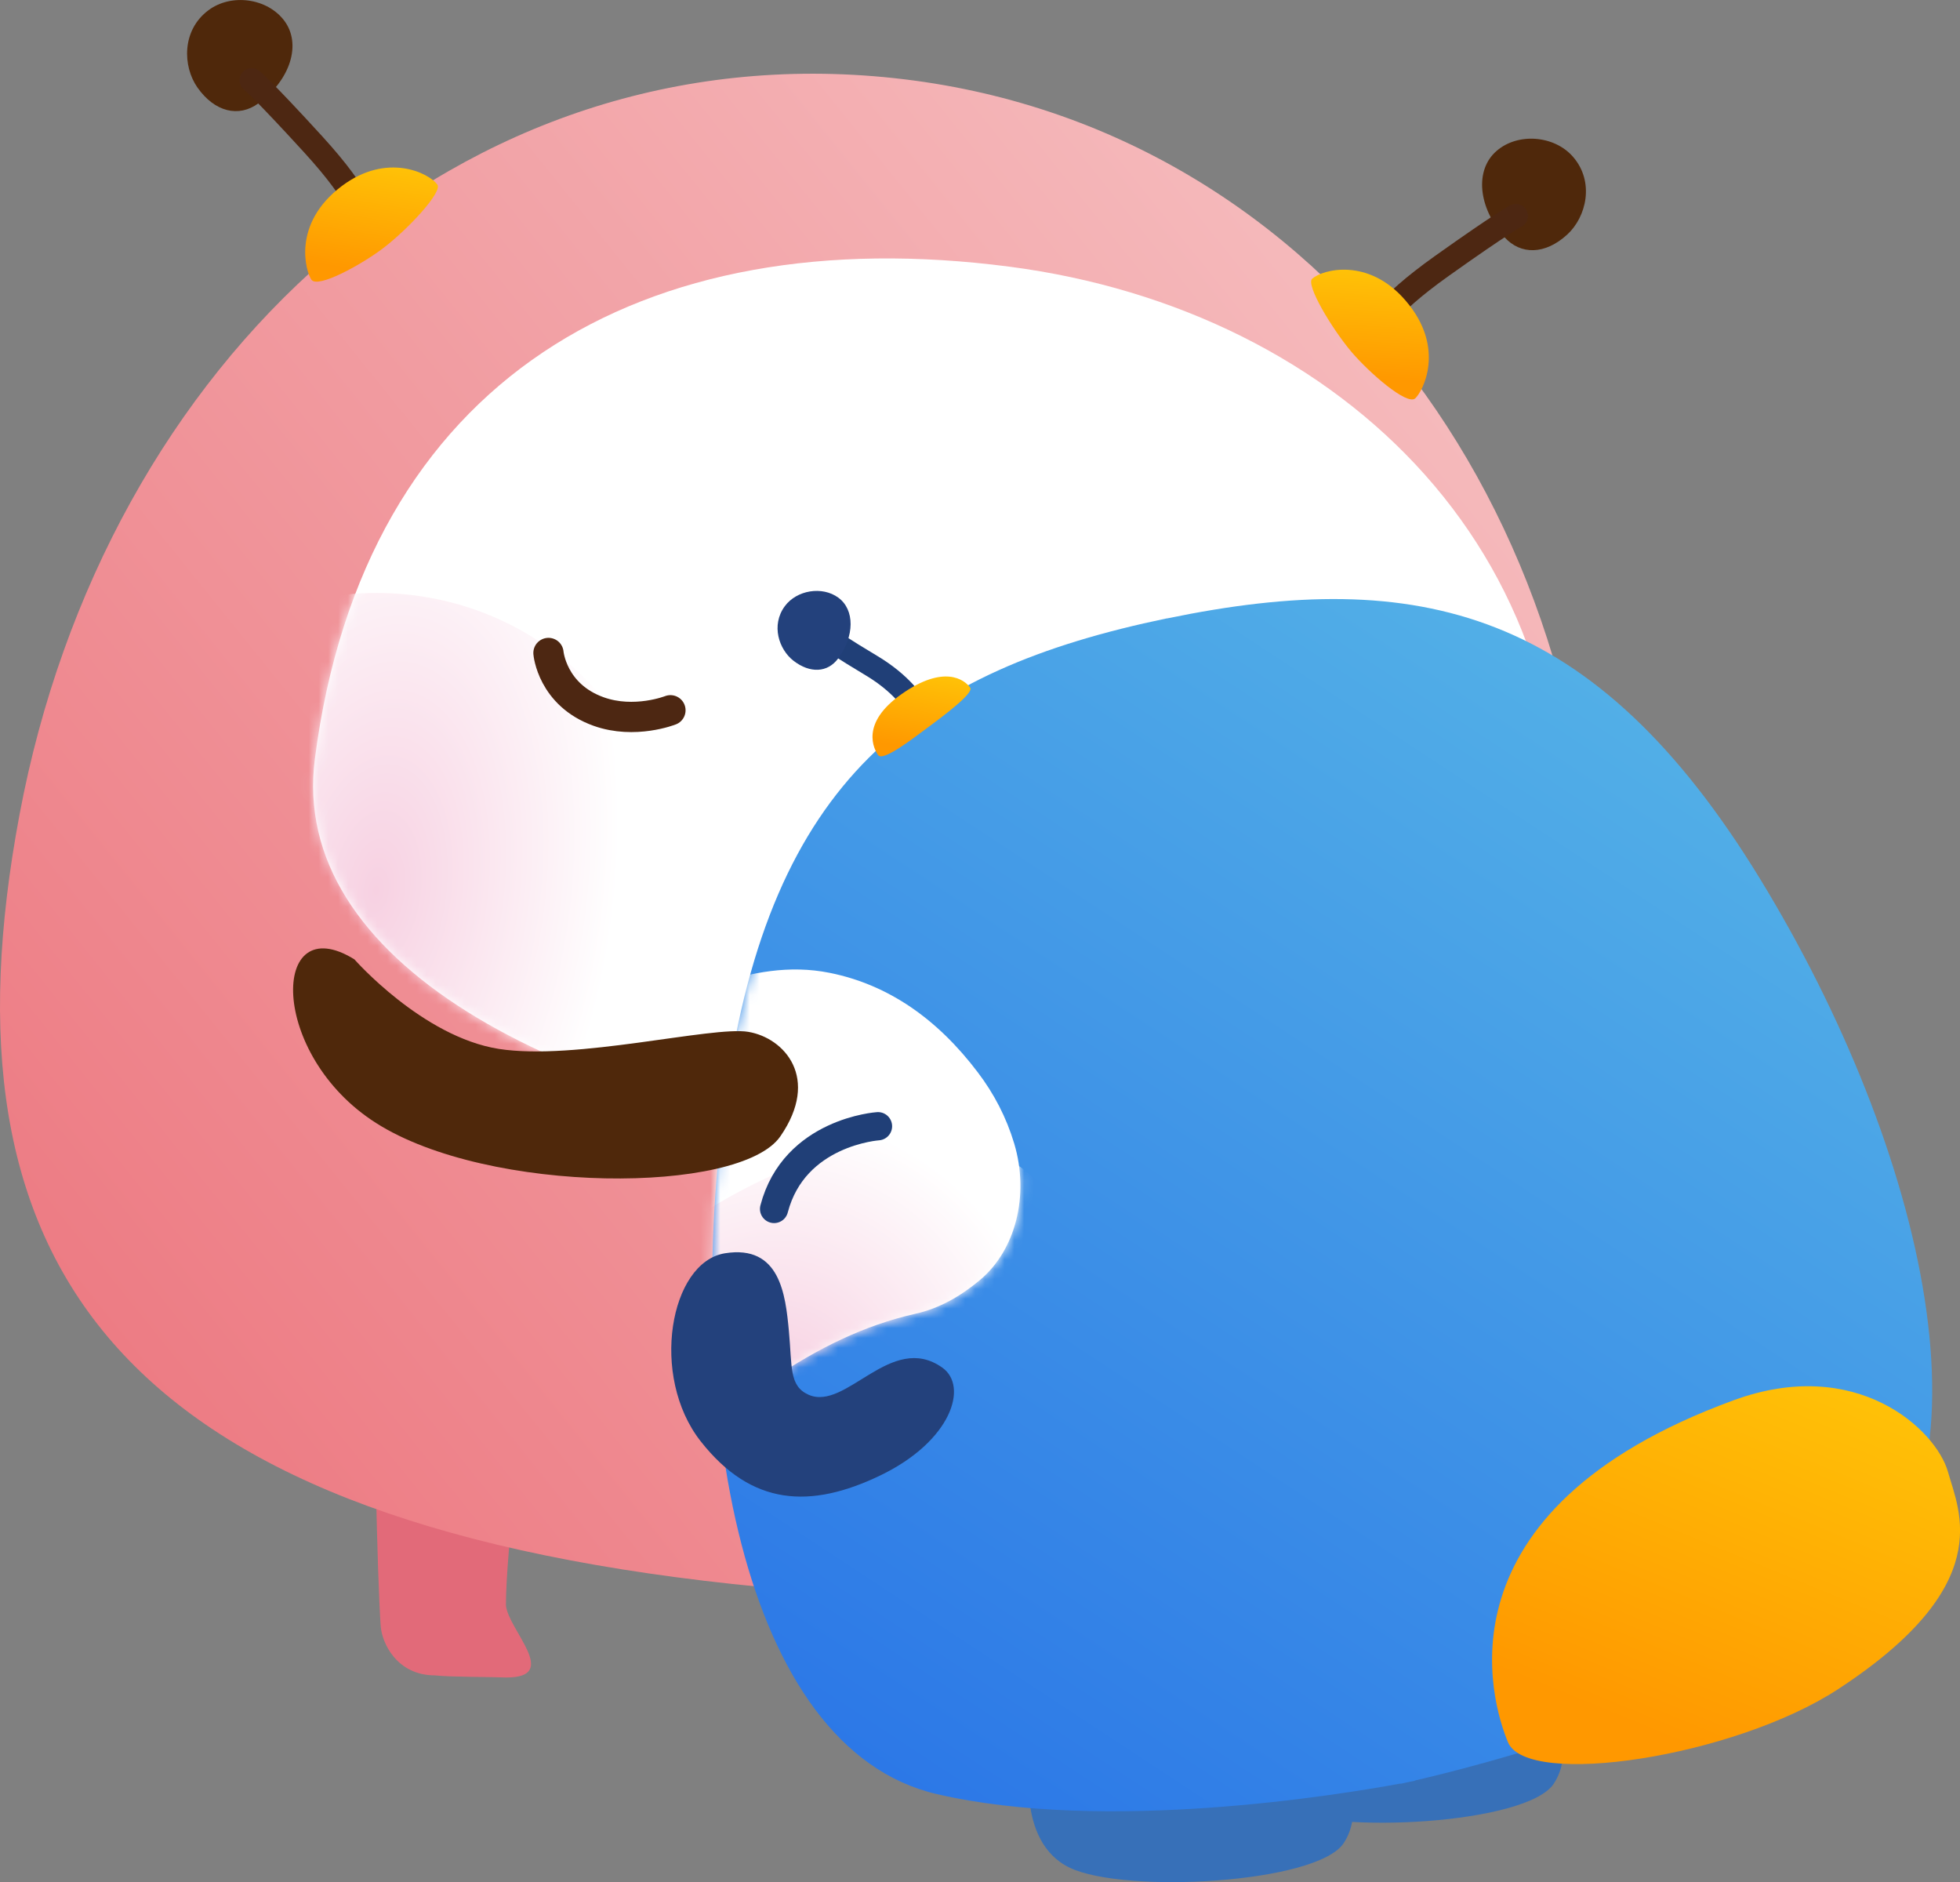
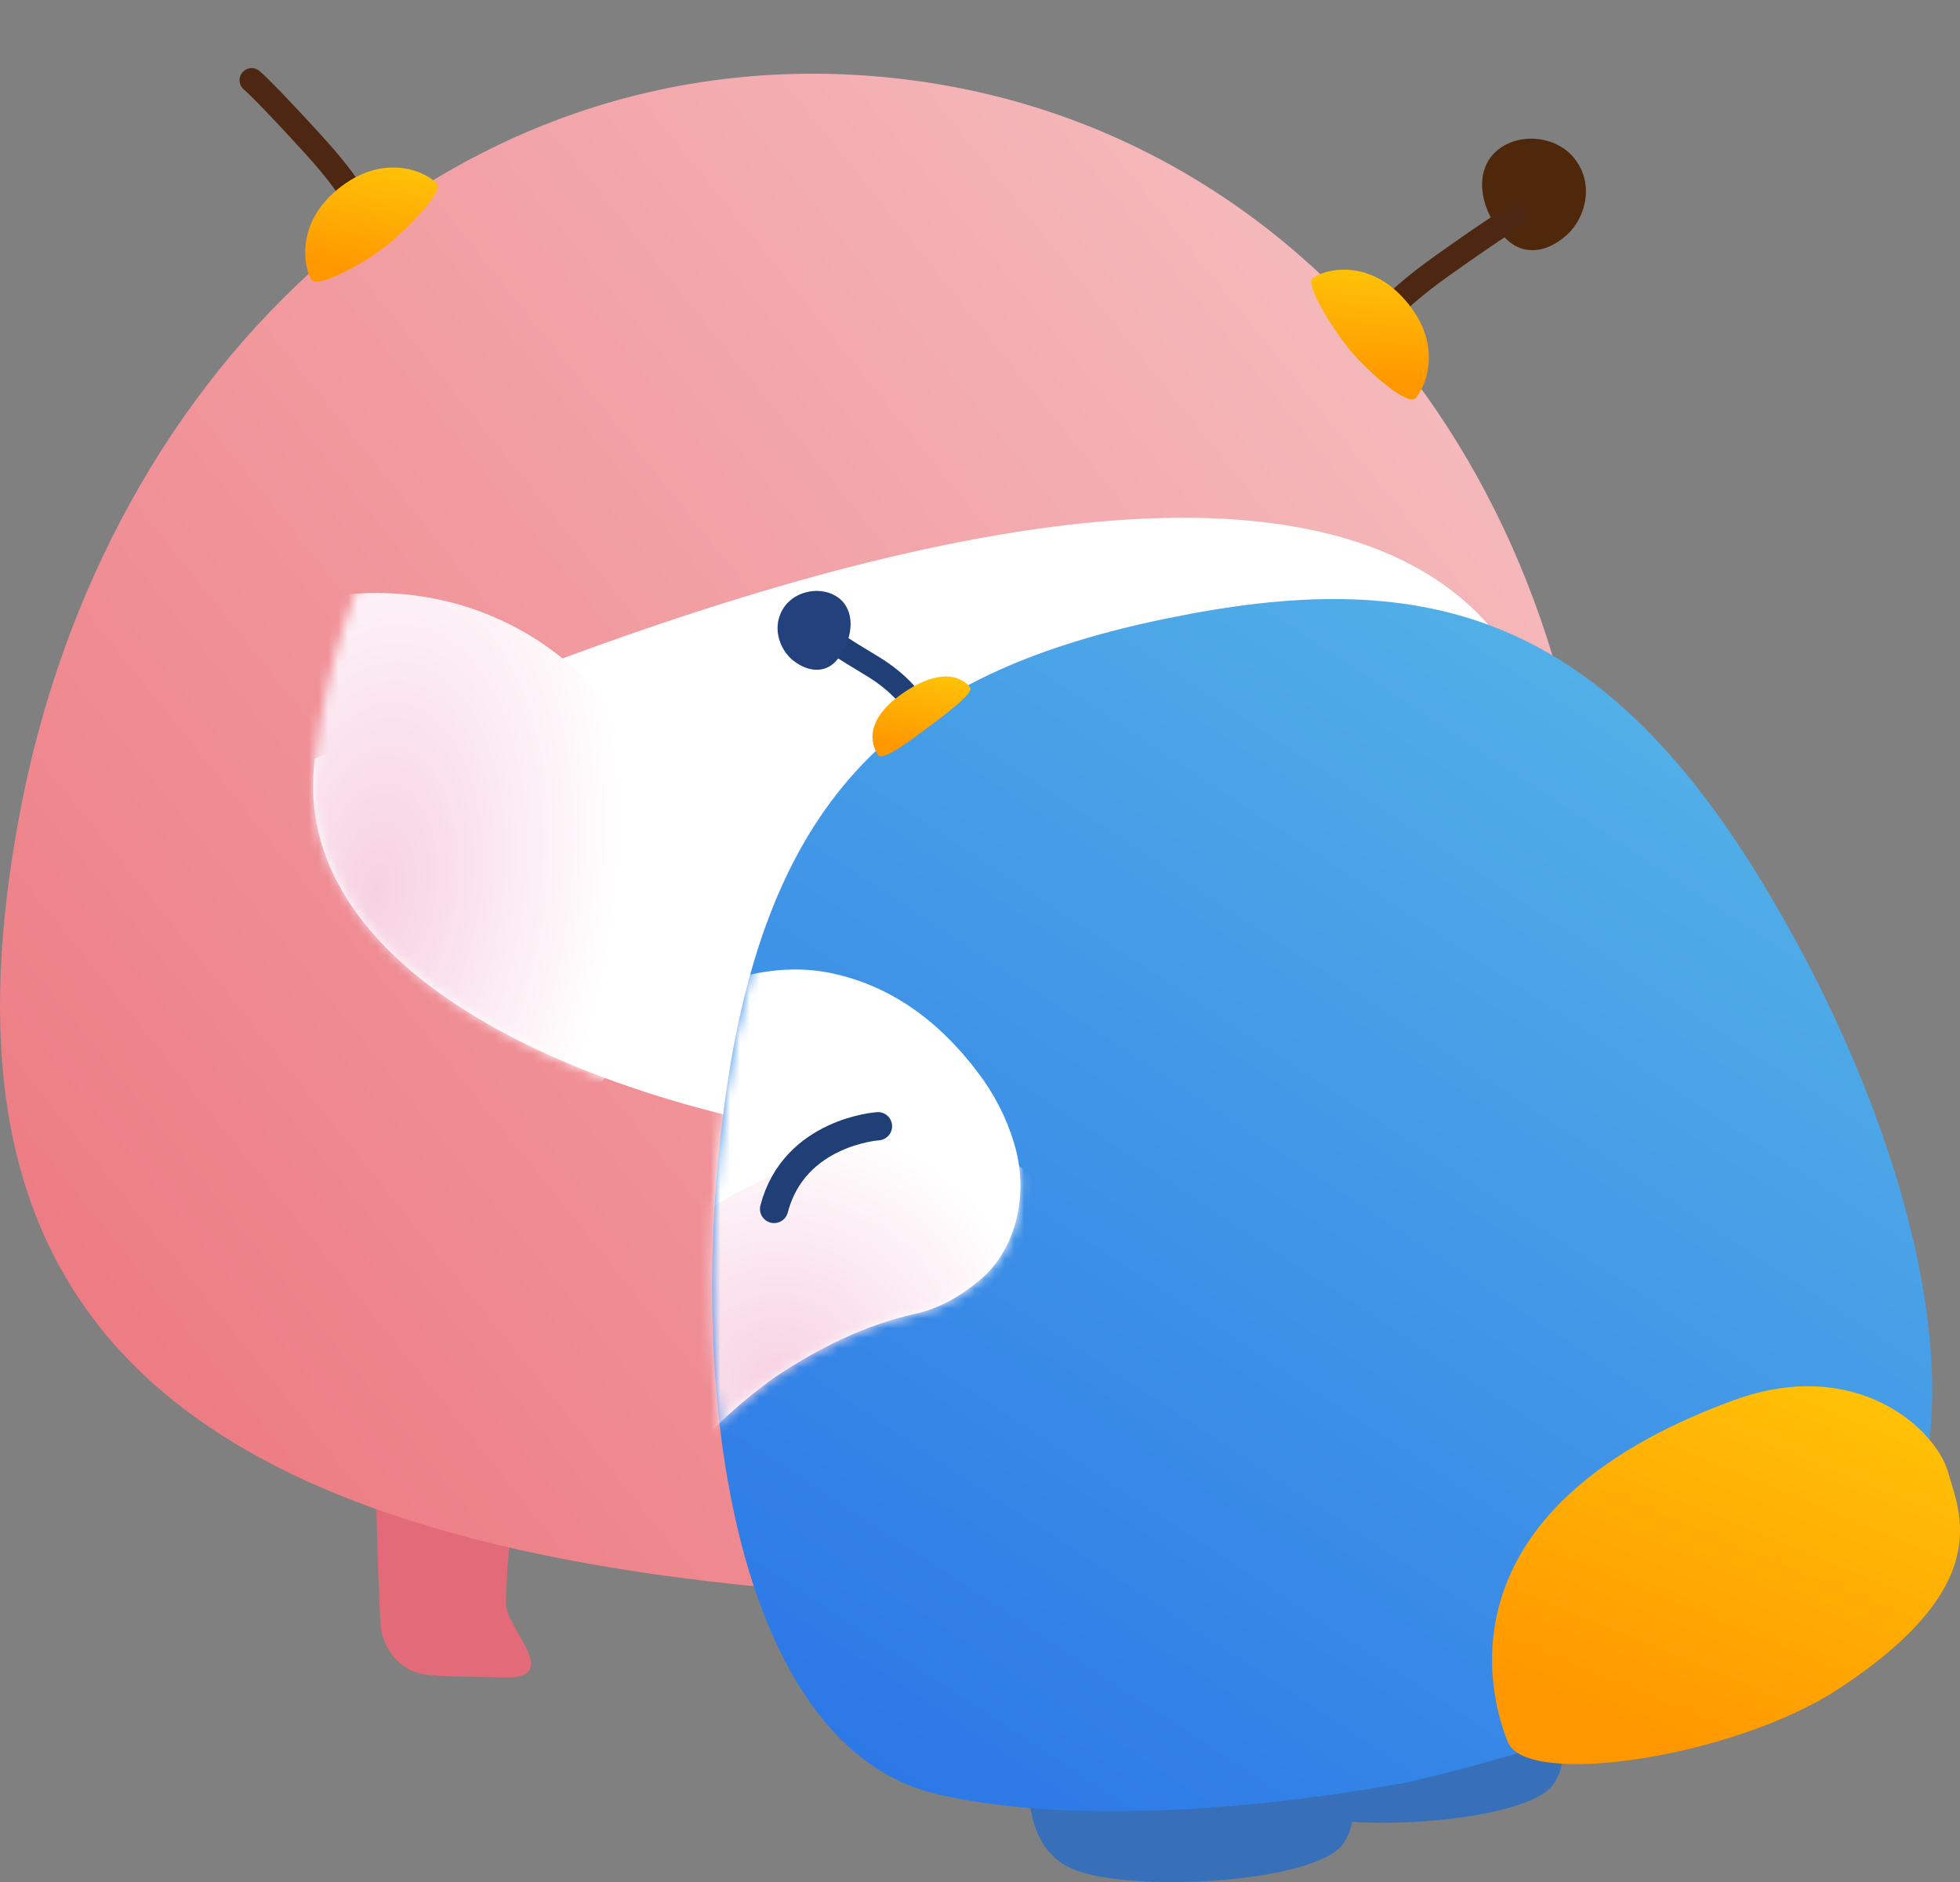
<svg xmlns="http://www.w3.org/2000/svg" width="200" height="192" viewBox="0 0 200 192" fill="none">
  <rect x="0" y="0" width="200" height="192" fill="#808080" stroke="none" />
  <g clip-path="url(#clip0_0_4126)">
    <path d="M157 82.813C157.401 83.254 178.246 107.528 182.546 110.363C186.366 112.891 191.293 115.125 187.407 120.18C183.201 125.65 174.494 120.341 172.037 118.281C165.467 112.731 155.946 100.266 154.677 95.785C153.422 91.305 154.076 79.549 157 82.813Z" fill="#4F280B" />
    <path d="M111.998 137.273C112.666 130.291 128.33 131.95 127.822 138.423C127.128 144.401 125.325 158.137 125.325 163.767C125.539 166.268 130.947 171.136 125.379 171.136C123.87 171.069 119.596 171.096 118.101 170.922C114.188 170.922 112.666 167.619 112.546 165.88C112.198 161.052 111.784 142.141 111.998 137.273Z" fill="#E26A79" />
    <path d="M38.298 137.273C38.966 130.291 54.63 131.95 54.123 138.423C53.428 144.401 51.626 158.137 51.626 163.767C51.839 166.268 57.248 171.136 51.679 171.136C50.17 171.069 45.897 171.096 44.401 170.922C40.489 170.922 38.966 167.619 38.846 165.88C38.499 161.052 38.072 142.141 38.298 137.273Z" fill="#E26A79" />
    <path d="M162.543 100.36C160.513 146.836 141.217 168.729 74.781 161.601C11.618 154.807 -6.583 128.834 1.99 83.121C10.67 36.793 46.899 3.21 91.233 7.971C135.568 12.732 164.559 54.192 162.543 100.36Z" fill="url(#paint0_linear_0_4126)" />
-     <path d="M29.018 2.126C30.781 4.494 29.646 8.145 26.374 10.539C24.371 12.01 21.914 11.435 20.151 8.934C18.629 6.767 18.535 3.076 21.273 1.043C23.596 -0.696 27.282 -0.201 29.018 2.126Z" fill="#4F280B" />
    <path d="M25.68 8.185C25.68 8.185 26.775 9.054 31.956 14.725C37.137 20.395 37.004 22.201 37.004 22.201" stroke="#4D2712" stroke-width="2.471" stroke-miterlimit="10" stroke-linecap="round" stroke-linejoin="round" />
    <path d="M39.153 25.277C36.937 26.976 32.436 29.45 31.782 28.541C31.221 27.765 29.726 22.857 34.88 18.978C39.514 15.501 43.787 17.667 44.628 18.831C45.176 19.58 41.637 23.378 39.153 25.277Z" fill="url(#paint1_linear_0_4126)" />
    <path d="M160.499 15.982C162.743 18.55 161.875 22.134 159.925 23.926C157.668 25.999 155.158 26.026 153.502 24.18C150.818 21.144 150.471 17.346 152.701 15.407C154.877 13.508 158.59 13.802 160.499 15.982Z" fill="#4F280B" />
    <path d="M154.677 22.04C154.677 22.04 153.422 22.655 147.159 27.109C140.896 31.562 140.642 33.341 140.642 33.341" stroke="#4D2712" stroke-width="2.471" stroke-miterlimit="10" stroke-linecap="round" stroke-linejoin="round" />
    <path d="M137.891 35.883C139.694 38.009 143.567 41.393 144.408 40.644C145.129 40.002 147.626 35.522 143.406 30.64C139.627 26.253 134.98 27.47 133.898 28.433C133.217 29.035 135.875 33.489 137.891 35.883Z" fill="url(#paint2_linear_0_4126)" />
-     <path d="M32.129 77.41C37.15 38.625 65.594 22.335 102.984 27.203C137.063 31.63 163.464 57.202 158.71 93.86C156.052 114.403 126.314 121.518 91.353 116.984C56.42 112.437 29.472 97.953 32.129 77.41Z" fill="white" />
+     <path d="M32.129 77.41C137.063 31.63 163.464 57.202 158.71 93.86C156.052 114.403 126.314 121.518 91.353 116.984C56.42 112.437 29.472 97.953 32.129 77.41Z" fill="white" />
    <mask id="mask0_0_4126" style="mask-type:luminance" maskUnits="userSpaceOnUse" x="31" y="26" width="129" height="93">
      <path d="M32.129 77.41C37.15 38.625 65.594 22.335 102.984 27.203C137.063 31.63 163.464 57.202 158.71 93.86C156.052 114.403 126.314 121.518 91.353 116.984C56.42 112.437 29.472 97.953 32.129 77.41Z" fill="white" />
    </mask>
    <g mask="url(#mask0_0_4126)">
      <path d="M8.48 86.812C6.343 103.356 18.027 118.509 34.573 120.662C51.132 122.815 66.288 111.14 68.425 94.596C70.561 78.052 58.89 62.885 42.331 60.746C25.773 58.606 10.616 70.255 8.48 86.812Z" fill="url(#paint3_radial_0_4126)" />
    </g>
    <mask id="mask1_0_4126" style="mask-type:luminance" maskUnits="userSpaceOnUse" x="31" y="26" width="129" height="93">
      <path d="M32.129 77.41C37.15 38.625 65.594 22.335 102.984 27.203C137.063 31.63 163.464 57.202 158.71 93.86C156.052 114.403 126.314 121.518 91.353 116.984C56.42 112.437 29.472 97.953 32.129 77.41Z" fill="white" />
    </mask>
    <g mask="url(#mask1_0_4126)">
      <path d="M119.356 101.203C117.219 117.747 128.904 132.9 145.449 135.053C162.008 137.206 177.165 125.531 179.301 108.987C181.438 92.443 169.753 77.29 153.208 75.137C136.663 72.984 121.493 84.659 119.356 101.203Z" fill="url(#paint4_radial_0_4126)" />
    </g>
-     <path d="M55.966 66.616C55.966 66.616 56.326 70.896 61.094 72.594C64.766 73.905 68.412 72.461 68.412 72.461" stroke="#4D2712" stroke-width="3.088" stroke-miterlimit="10" stroke-linecap="round" stroke-linejoin="round" />
    <path d="M141.297 72.06C141.297 72.06 139.801 76.085 134.767 76.446C130.867 76.727 127.756 74.36 127.756 74.36" stroke="#4D2712" stroke-width="3.088" stroke-miterlimit="10" stroke-linecap="round" stroke-linejoin="round" />
    <path d="M126.781 172.594C126.501 173.062 125.005 181.809 130.587 184.484C136.169 187.158 155.826 186.102 158.55 181.969C161.287 177.837 157.869 170.681 151.9 171.671C145.931 172.661 138.586 175.737 138.506 173.905C138.426 172.072 130.013 167.338 126.781 172.594Z" fill="#3770B8" />
    <path d="M105.348 178.653C105.068 179.121 103.572 187.867 109.154 190.542C114.736 193.217 134.393 192.16 137.117 188.028C139.854 183.895 136.436 176.74 130.467 177.73C124.497 178.719 117.153 181.795 117.073 179.963C116.993 178.131 108.58 173.396 105.348 178.653Z" fill="#3770B8" />
    <path d="M179.582 89.634C162.743 62.096 144.768 57.776 119.116 63.086C119.102 63.086 119.102 63.086 119.089 63.086C119.076 63.086 119.076 63.086 119.062 63.086C93.423 68.409 78.627 79.523 74.087 111.5C69.546 143.492 75.649 178.385 95.573 183.026C112.813 187.038 136.77 183.093 142.899 181.956V181.983C142.899 181.983 143.153 181.929 143.633 181.822C144.114 181.728 144.368 181.675 144.368 181.675V181.648C150.444 180.244 173.987 174.346 188.222 163.807C204.674 151.636 196.434 117.184 179.582 89.634Z" fill="url(#paint5_linear_0_4126)" />
    <path d="M187.501 172.366C176.911 179.254 155.839 182.45 153.876 177.743C152.193 173.704 146.091 154.11 176.911 142.849C189.45 138.262 197.543 145.832 198.771 150.152C199.92 154.258 203.792 161.747 187.501 172.366Z" fill="url(#paint6_linear_0_4126)" />
    <path d="M84.983 65.426C84.983 65.426 85.785 66.028 88.936 67.913C92.088 69.799 93.263 71.805 93.263 71.805" stroke="#203F77" stroke-width="2.307" stroke-miterlimit="10" stroke-linecap="round" stroke-linejoin="round" />
    <path d="M94.518 74.333C92.902 75.537 90.071 77.704 89.604 77.035C89.203 76.46 87.721 73.812 92.008 70.803C96.294 67.793 98.404 69.305 99.005 70.161C99.379 70.709 96.334 72.996 94.518 74.333Z" fill="url(#paint7_linear_0_4126)" />
    <path d="M85.544 60.973C87.227 62.203 87.214 64.905 85.504 67.205C84.45 68.609 82.674 68.73 80.964 67.406C79.482 66.255 78.654 63.781 80.083 61.842C81.298 60.197 83.902 59.769 85.544 60.973Z" fill="#23417C" />
    <mask id="mask2_0_4126" style="mask-type:luminance" maskUnits="userSpaceOnUse" x="72" y="61" width="126" height="124">
      <path d="M179.542 89.754C162.703 62.217 144.715 57.91 119.076 63.206C119.062 63.206 119.062 63.206 119.049 63.206C119.036 63.206 119.036 63.206 119.022 63.206C93.383 68.529 78.587 79.643 74.047 111.621C69.506 143.612 75.609 178.505 95.533 183.146C112.773 187.158 136.73 183.213 142.859 182.076V182.103C142.859 182.103 143.113 182.049 143.593 181.942C144.074 181.849 144.328 181.795 144.328 181.795V181.769C150.404 180.364 173.947 174.466 188.182 163.927C204.634 151.757 196.394 117.305 179.542 89.754Z" fill="white" />
    </mask>
    <g mask="url(#mask2_0_4126)">
      <path d="M43.72 148.681C40.662 142.528 39.607 136.243 40.929 129.903C41.837 125.543 44.041 122.053 46.605 118.869C50.103 114.523 54.257 111.046 58.703 107.956C63.123 104.84 67.771 102.138 72.898 100.44C76.651 99.196 80.537 98.42 84.663 99.249C90.659 100.453 95.667 103.971 99.766 109.387C101.436 111.581 102.691 114.001 103.492 116.663C105.068 121.959 103.626 127.563 99.98 130.599C98.03 132.23 95.88 133.474 93.437 134.022C88.108 135.213 83.381 137.62 78.921 140.603C74.581 143.786 70.642 147.463 67.504 152.211C66.061 154.378 64.138 155.996 61.962 157.267C57.902 159.621 52.48 158.832 48.541 155.194C46.538 153.375 44.962 151.182 43.72 148.681Z" fill="white" />
      <mask id="mask3_0_4126" style="mask-type:luminance" maskUnits="userSpaceOnUse" x="40" y="98" width="65" height="61">
        <path d="M43.72 148.681C40.662 142.528 39.607 136.243 40.929 129.903C41.837 125.543 44.041 122.053 46.605 118.869C50.103 114.523 54.257 111.046 58.703 107.956C63.123 104.84 67.771 102.138 72.898 100.44C76.651 99.196 80.537 98.42 84.663 99.249C90.659 100.453 95.667 103.971 99.766 109.387C101.436 111.581 102.691 114.001 103.492 116.663C105.068 121.959 103.626 127.563 99.98 130.599C98.03 132.23 95.88 133.474 93.437 134.022C88.108 135.213 83.381 137.62 78.921 140.603C74.581 143.786 70.642 147.463 67.504 152.211C66.061 154.378 64.138 155.996 61.962 157.267C57.902 159.621 52.48 158.832 48.541 155.194C46.538 153.375 44.962 151.182 43.72 148.681Z" fill="white" />
      </mask>
      <g mask="url(#mask3_0_4126)">
        <path d="M52.066 160.784C46.498 151.797 54.31 135.868 69.493 125.222C84.676 114.576 101.502 113.226 107.071 122.213C112.639 131.201 104.827 147.129 89.644 157.775C74.461 168.421 57.622 169.772 52.066 160.784Z" fill="url(#paint8_radial_0_4126)" />
      </g>
    </g>
-     <path d="M82.5 142.288C80.497 141.392 80.844 139.426 80.497 135.761C80.149 132.097 79.602 126.961 73.98 127.857C68.358 128.753 66.275 140.389 71.496 147.036C76.717 153.683 82.727 153.923 89.791 150.54C97.095 147.036 98.845 141.418 96.147 139.519C90.926 135.828 86.346 144 82.5 142.288Z" fill="#23417C" />
    <path d="M89.591 114.897C89.591 114.897 81.044 115.459 78.988 123.337" stroke="#203F77" stroke-width="2.883" stroke-miterlimit="10" stroke-linecap="round" stroke-linejoin="round" />
-     <path d="M36.162 97.872C36.162 97.872 43.106 105.776 50.892 107.007C58.677 108.237 72.672 104.653 76.357 105.268C80.043 105.883 83.729 109.989 79.629 115.927C75.529 121.866 49.837 121.879 38.366 114.563C27.402 107.595 27.562 92.549 36.162 97.872Z" fill="#4F280B" />
  </g>
  <defs>
    <linearGradient id="paint0_linear_0_4126" x1="18.068" y1="145.19" x2="146.725" y2="41.606" gradientUnits="userSpaceOnUse">
      <stop stop-color="#ED7C84" />
      <stop offset="1" stop-color="#F5B9BB" />
    </linearGradient>
    <linearGradient id="paint1_linear_0_4126" x1="36.679" y1="29.564" x2="38.706" y2="16.874" gradientUnits="userSpaceOnUse">
      <stop offset="0.15" stop-color="#FF9800" />
      <stop offset="1" stop-color="#FFC107" />
    </linearGradient>
    <linearGradient id="paint2_linear_0_4126" x1="138.966" y1="40.608" x2="139.679" y2="27.777" gradientUnits="userSpaceOnUse">
      <stop offset="0.15" stop-color="#FF9800" />
      <stop offset="1" stop-color="#FFC107" />
    </linearGradient>
    <radialGradient id="paint3_radial_0_4126" cx="0" cy="0" r="1" gradientUnits="userSpaceOnUse" gradientTransform="translate(38.38 90.811) rotate(-172.597) scale(24.463 43.933)">
      <stop stop-color="#F7D1E2" />
      <stop offset="1" stop-color="white" />
    </radialGradient>
    <radialGradient id="paint4_radial_0_4126" cx="0" cy="0" r="1" gradientUnits="userSpaceOnUse" gradientTransform="translate(149.26 105.218) rotate(-172.597) scale(24.463 43.933)">
      <stop stop-color="#F7D1E2" />
      <stop offset="1" stop-color="white" />
    </radialGradient>
    <linearGradient id="paint5_linear_0_4126" x1="96.427" y1="184.957" x2="169.416" y2="74.006" gradientUnits="userSpaceOnUse">
      <stop stop-color="#2C78E7" />
      <stop offset="1" stop-color="#52AFE7" />
    </linearGradient>
    <linearGradient id="paint6_linear_0_4126" x1="166.943" y1="183.822" x2="184.902" y2="140.127" gradientUnits="userSpaceOnUse">
      <stop offset="0.15" stop-color="#FF9800" />
      <stop offset="1" stop-color="#FFC107" />
    </linearGradient>
    <linearGradient id="paint7_linear_0_4126" x1="92.913" y1="77.754" x2="94.513" y2="68.66" gradientUnits="userSpaceOnUse">
      <stop offset="0.15" stop-color="#FF9800" />
      <stop offset="1" stop-color="#FFC107" />
    </linearGradient>
    <radialGradient id="paint8_radial_0_4126" cx="0" cy="0" r="1" gradientUnits="userSpaceOnUse" gradientTransform="translate(79.673 141.283) rotate(144.966) scale(27.182 27.797)">
      <stop stop-color="#F7D1E2" />
      <stop offset="1" stop-color="white" />
    </radialGradient>
    <clipPath id="clip0_0_4126">
      <rect width="200" height="192" fill="white" />
    </clipPath>
  </defs>
</svg>